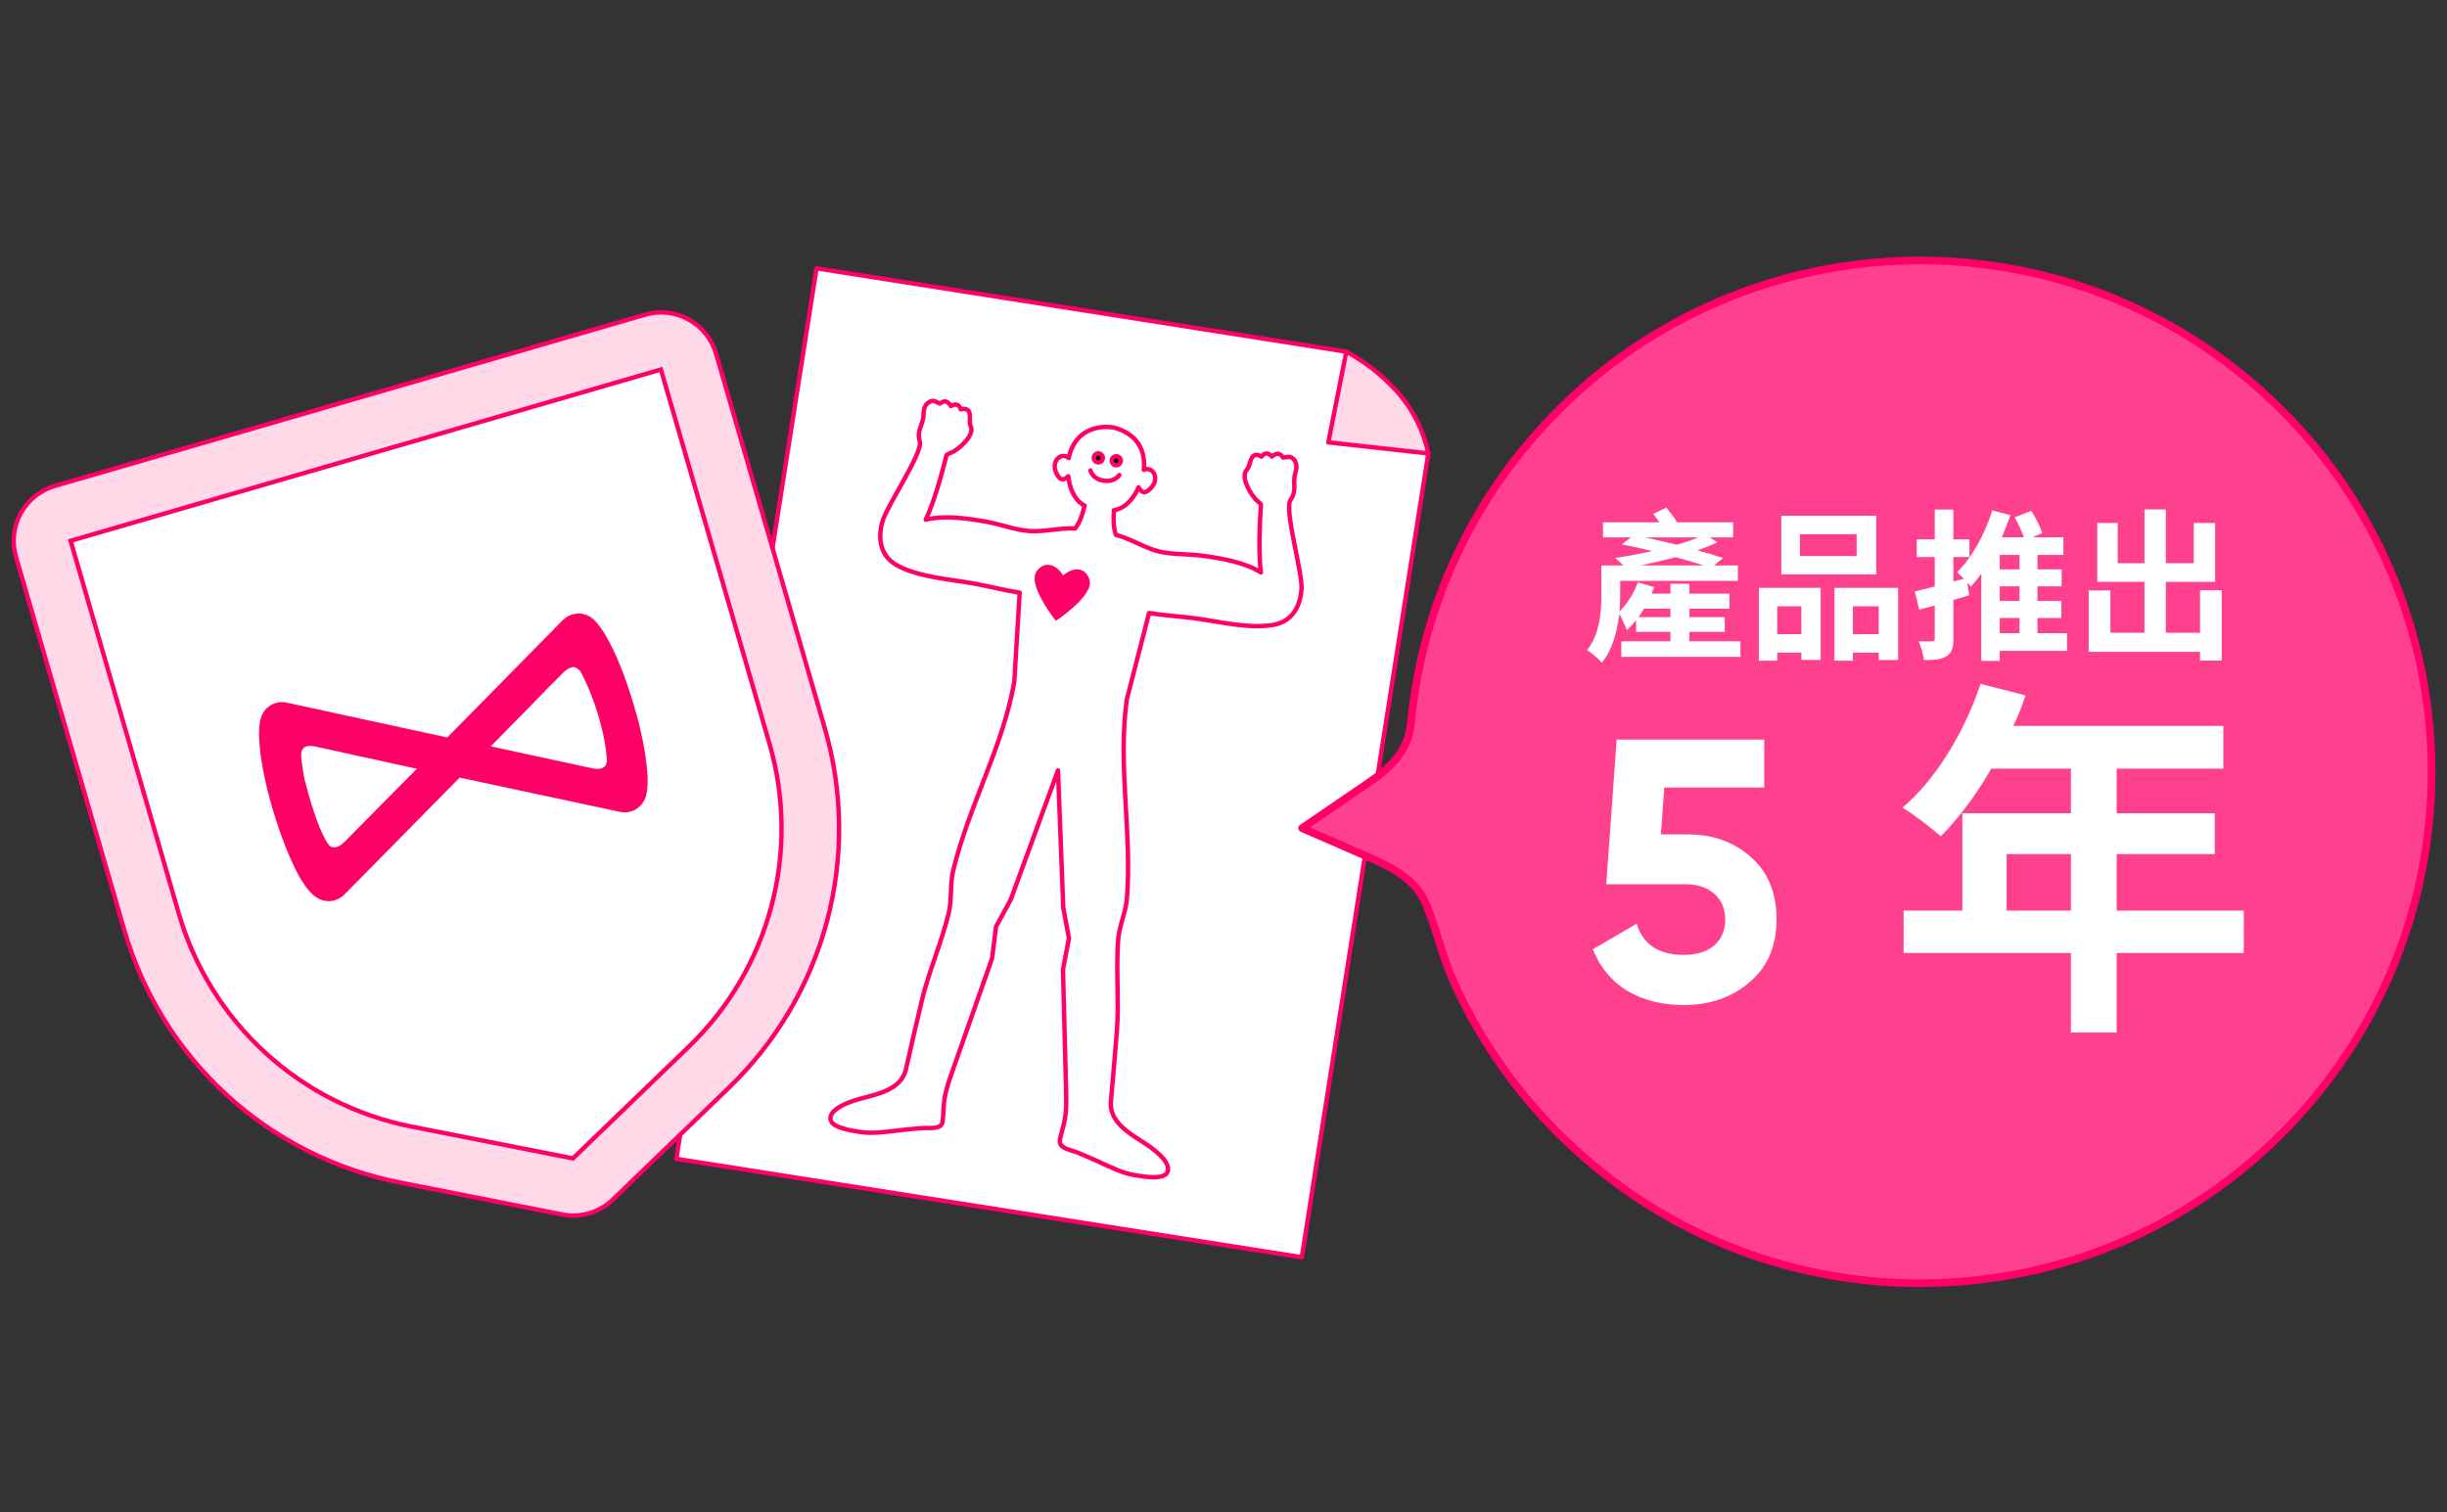
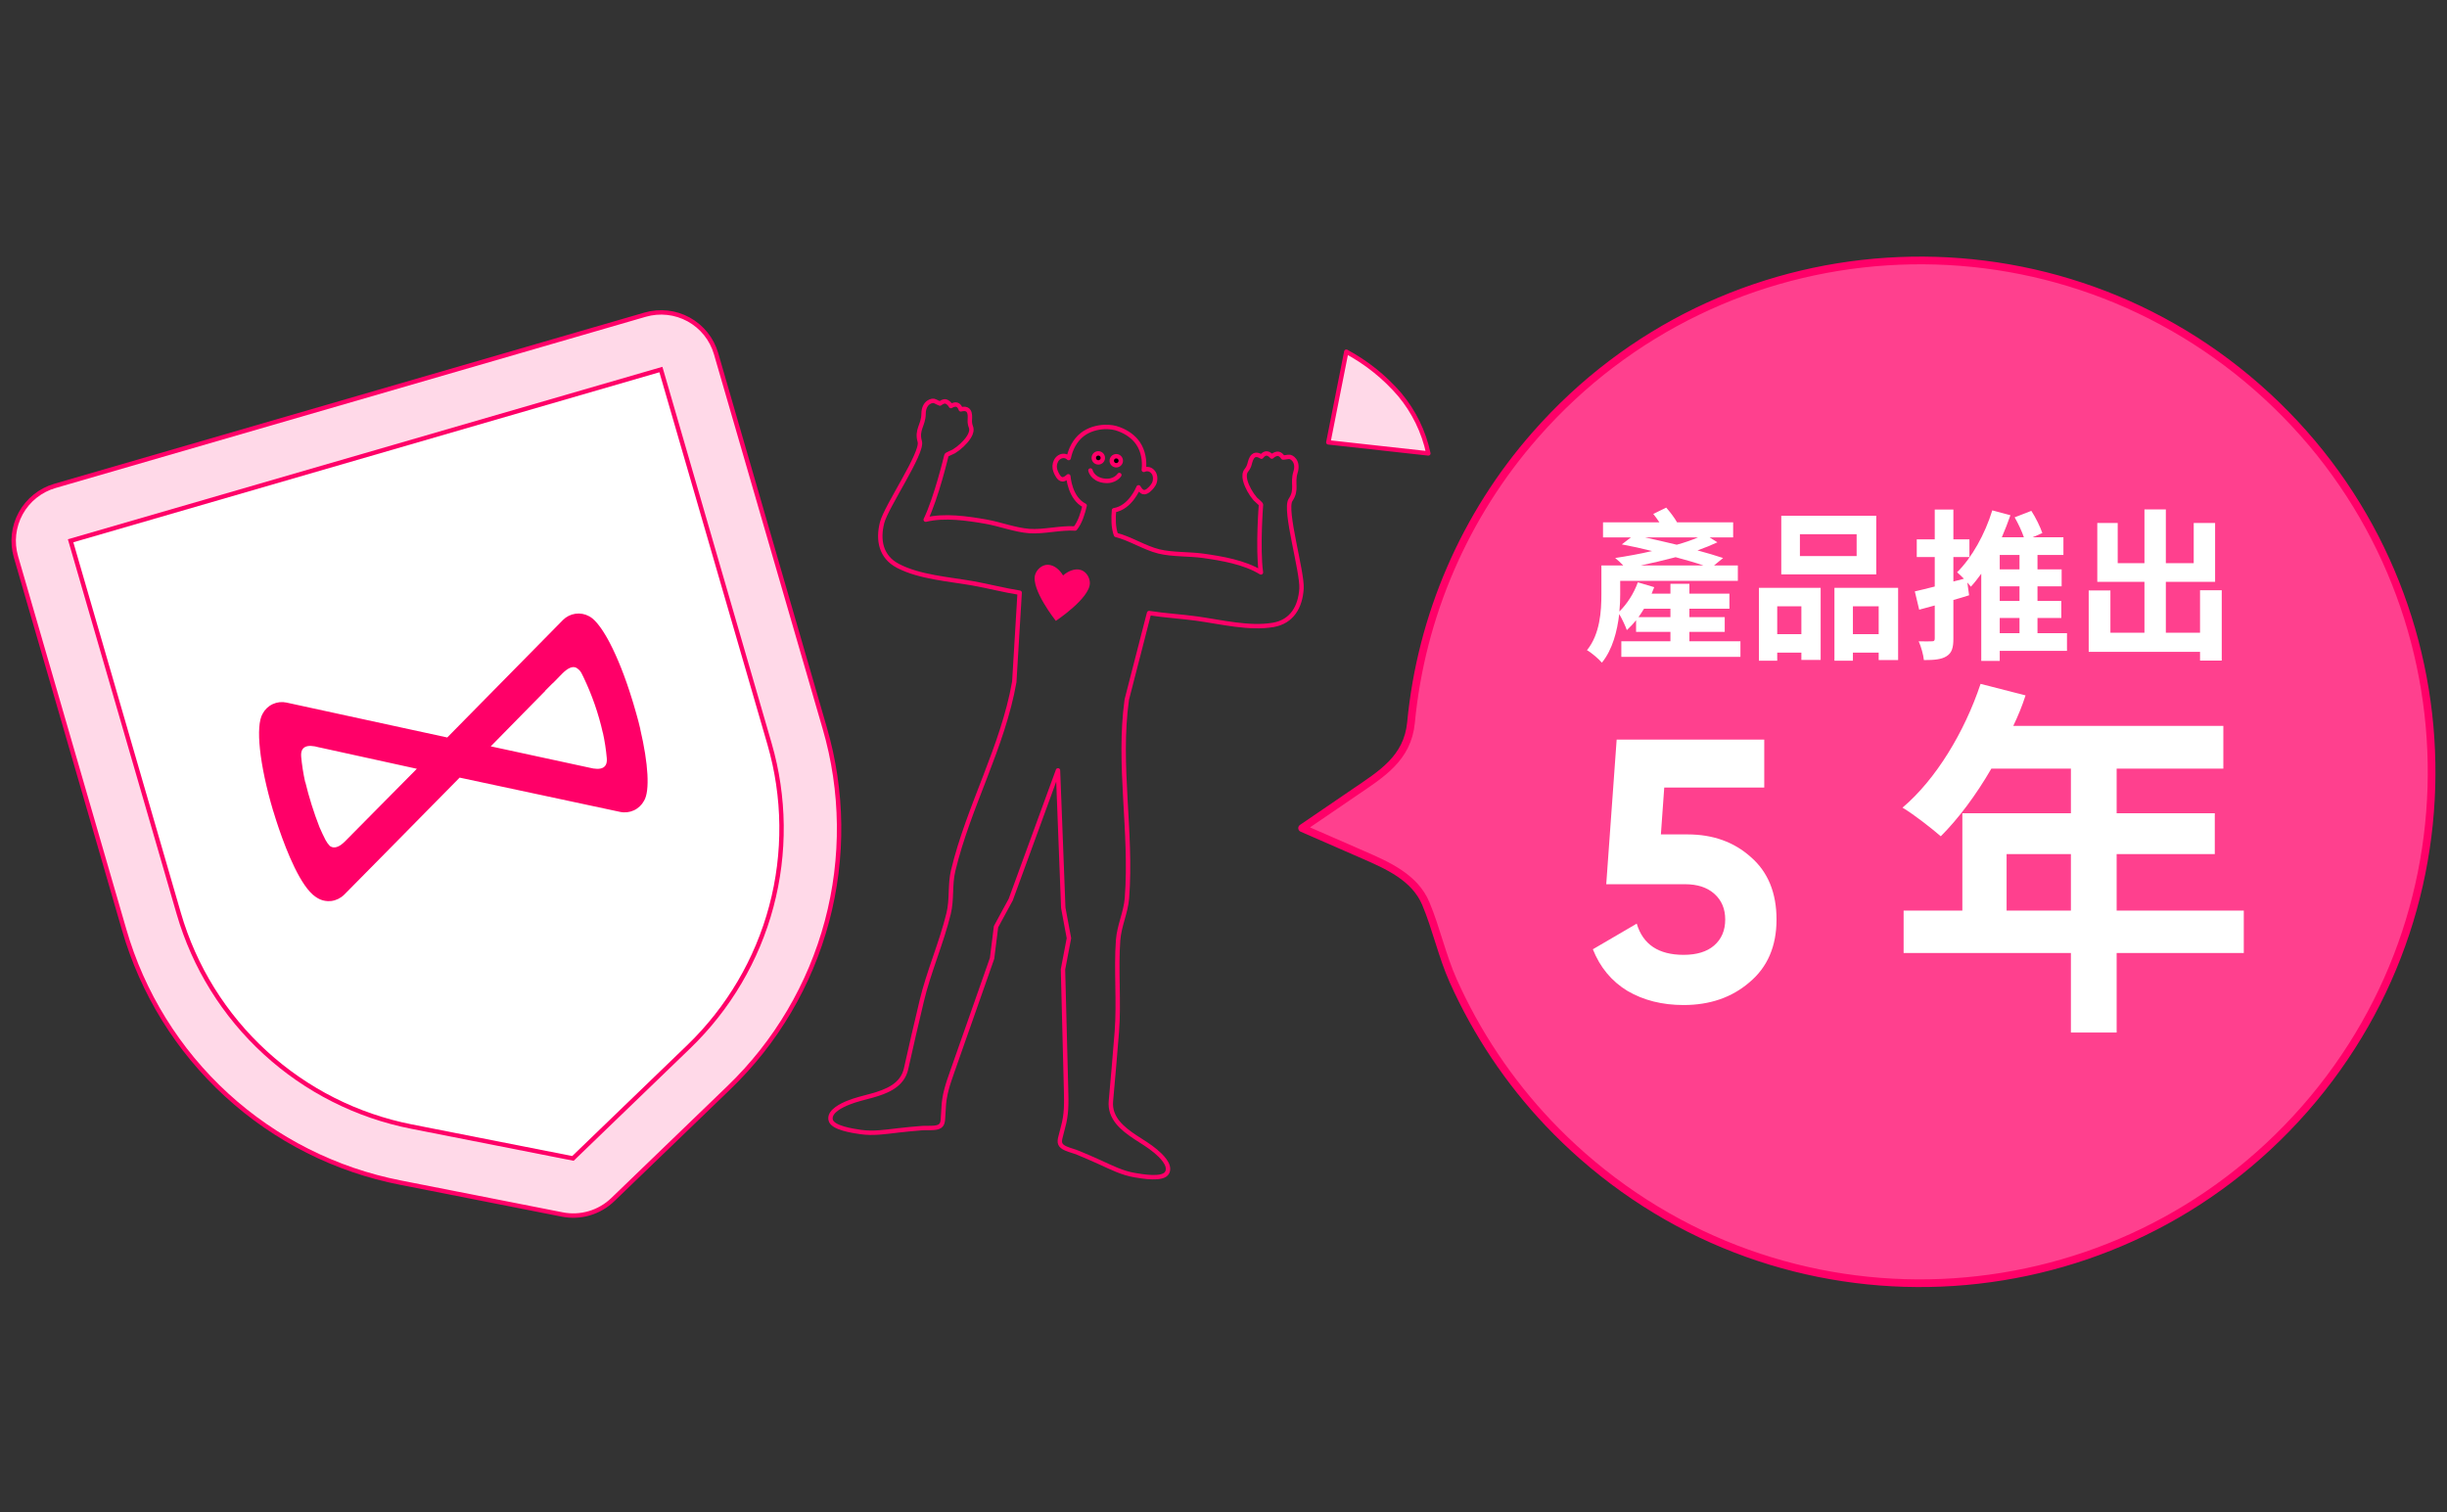
<svg xmlns="http://www.w3.org/2000/svg" width="466" height="288" viewBox="0 0 466 288" fill="none">
  <rect x="0" y="0" width="466" height="288" fill="#333333" stroke="none" />
-   <path d="M128.8 220.718L247.913 239.464L272.01 86.354L256.394 66.985L155.494 51.105L128.8 220.718Z" fill="white" stroke="#FF0068" stroke-width="0.839" stroke-linecap="round" stroke-linejoin="round" />
  <path d="M256.389 66.984C260.247 69.059 263.691 71.825 266.549 75.145C269.257 78.382 271.133 82.233 272.013 86.361L252.965 84.255L256.389 66.984Z" fill="#FFD9E8" stroke="#FF0068" stroke-width="0.839" stroke-linecap="round" stroke-linejoin="round" />
  <path d="M167.986 99.544C168.77 96.466 175.775 86.274 175.163 84.118C174.501 81.797 175.864 81.02 175.882 78.803C175.9 76.586 177.566 76.135 178.047 76.421C178.3 76.569 179.009 76.862 179.009 76.862C179.009 76.862 179.714 76.25 180.276 76.523C180.626 76.705 180.91 76.992 181.088 77.344C181.088 77.344 181.699 76.927 182.229 77.089C182.759 77.252 182.969 77.975 182.969 77.975C182.969 77.975 184.082 77.606 184.483 78.322C184.779 78.845 184.709 79.45 184.689 80.023C184.665 80.446 184.729 80.869 184.879 81.265C185.398 82.501 184.022 83.991 183.216 84.764C182.731 85.224 182.2 85.633 181.633 85.986C181.41 86.127 180.28 86.545 180.242 86.708C180.242 86.708 178.317 94.792 176.293 98.978C179.863 98.101 184.214 98.735 187.779 99.359C190.381 99.816 193.363 100.954 196.01 101.147C198.775 101.35 201.985 100.475 204.751 100.662C205.702 99.469 206.217 97.726 206.555 96.305C203.728 94.87 203.464 90.813 203.446 90.715C203.162 90.978 202.734 91.307 202.325 91.295C201.671 91.273 201.212 90.269 201.013 89.741C200.886 89.425 200.828 89.085 200.845 88.744C200.861 88.404 200.952 88.071 201.109 87.769C201.298 87.391 201.618 87.096 202.01 86.939C202.264 86.837 202.542 86.811 202.81 86.865C203.078 86.919 203.324 87.052 203.517 87.245C203.871 85.5 204.716 83.861 206.101 82.774C207.269 81.859 208.842 81.376 210.409 81.32C210.89 81.307 211.371 81.336 211.846 81.407C212.27 81.471 212.685 81.582 213.083 81.741C214.558 82.276 215.908 83.218 216.736 84.448C217.72 85.908 218.022 87.727 217.822 89.496C218.066 89.372 218.34 89.321 218.612 89.352C218.884 89.382 219.141 89.493 219.35 89.668C219.675 89.937 219.89 90.317 219.953 90.734C220.011 91.07 219.995 91.415 219.906 91.744C219.817 92.074 219.657 92.38 219.438 92.641C219.087 93.082 218.343 93.897 217.714 93.717C217.32 93.604 217.015 93.158 216.824 92.82C216.776 92.913 215.279 96.693 212.148 97.186C212.034 98.635 211.984 100.458 212.527 101.886C215.218 102.557 218.003 104.376 220.698 105.033C223.276 105.662 226.462 105.495 229.078 105.859C232.663 106.36 236.998 107.093 240.126 109.024C239.488 104.419 240.137 96.134 240.137 96.134C240.152 95.961 239.204 95.222 239.036 95.02C238.604 94.51 238.225 93.958 237.905 93.371C237.374 92.387 236.522 90.547 237.396 89.531C237.66 89.199 237.852 88.817 237.958 88.407C238.116 87.855 238.236 87.258 238.676 86.851C239.281 86.293 240.224 86.985 240.224 86.985C240.224 86.985 240.648 86.364 241.201 86.37C241.754 86.376 242.207 86.963 242.207 86.963C242.484 86.683 242.843 86.497 243.231 86.431C243.851 86.353 244.333 87.143 244.333 87.143C244.333 87.143 245.097 87.087 245.384 87.018C245.931 86.895 247.377 87.833 246.713 89.95C246.049 92.067 247.107 93.224 245.764 95.229C244.516 97.093 248.053 108.944 247.856 112.114C247.639 115.559 246.069 118.394 242.475 119.021C237.943 119.812 232.451 118.448 227.931 117.823C225.025 117.42 221.723 117.229 218.825 116.769C218.825 116.769 214.585 133.221 214.581 133.248C212.841 145.847 215.58 158.362 214.614 171.042C214.403 173.813 213.139 176.263 212.931 179.073C212.509 184.76 213.136 190.868 212.686 196.533C212.336 200.928 211.961 205.321 211.56 209.712C211.257 212.957 213.777 214.986 216.219 216.602C217.524 217.463 218.886 218.253 220.086 219.268C221.028 220.058 222.913 221.805 222.324 223.211C222.301 223.255 222.28 223.299 222.258 223.343C221.524 224.81 217.383 224.039 216.128 223.833C213.71 223.435 211.602 222.348 209.399 221.347C208.041 220.729 206.672 220.136 205.293 219.568C204.543 219.258 203.744 219.083 202.999 218.758C201.821 218.249 201.644 217.666 201.98 216.487C202.15 215.893 202.273 215.286 202.439 214.69C203.135 212.247 203.083 210.042 203.018 207.537C202.94 204.476 202.862 201.415 202.783 198.353C202.665 193.813 202.549 189.272 202.435 184.731L202.432 184.646L203.566 178.697L202.485 172.912L201.481 146.731L192.486 171.338L189.679 176.511L188.93 182.522C188.926 182.549 188.913 182.575 188.904 182.602C187.397 186.887 185.891 191.172 184.388 195.458C183.371 198.347 182.356 201.236 181.342 204.126C180.511 206.488 179.784 208.572 179.697 211.111C179.676 211.73 179.607 212.345 179.582 212.962C179.538 214.201 179.192 214.693 177.917 214.811C177.106 214.891 176.292 214.812 175.483 214.877C173.996 214.994 172.512 215.138 171.032 215.309C168.626 215.584 166.286 215.969 163.862 215.607C162.606 215.409 158.428 214.875 158.179 213.258C158.173 213.209 158.165 213.161 158.158 213.112C158.028 211.593 160.358 210.51 161.497 210.047C162.95 209.456 164.491 209.111 165.996 208.697C168.819 207.91 171.838 206.755 172.548 203.572C173.507 199.267 174.499 194.971 175.524 190.684C176.834 185.154 179.309 179.535 180.653 173.993C181.319 171.248 180.869 168.535 181.518 165.833C184.493 153.461 190.944 142.401 193.158 129.877C193.162 129.849 194.181 112.891 194.181 112.891C191.282 112.435 188.082 111.606 185.192 111.096C180.697 110.303 175.052 109.914 170.984 107.77C167.756 106.069 167.133 102.889 167.986 99.544Z" stroke="#FF0068" stroke-width="0.839" stroke-linecap="round" stroke-linejoin="round" />
  <path d="M212.445 88.606C211.976 88.532 211.656 88.092 211.729 87.623C211.803 87.153 212.244 86.833 212.713 86.907C213.182 86.981 213.503 87.421 213.429 87.89C213.355 88.359 212.915 88.68 212.445 88.606Z" fill="black" stroke="#FF0068" stroke-width="0.839" stroke-linecap="round" stroke-linejoin="round" />
  <path d="M209.025 88.063C208.556 87.989 208.236 87.549 208.31 87.079C208.383 86.61 208.824 86.29 209.293 86.363C209.762 86.437 210.083 86.877 210.009 87.347C209.935 87.816 209.495 88.137 209.025 88.063Z" fill="black" stroke="#FF0068" stroke-width="0.839" stroke-linecap="round" stroke-linejoin="round" />
  <path d="M213.164 90.474C213.164 90.474 212.284 91.885 210.142 91.548C208 91.21 207.661 89.608 207.661 89.608" stroke="#FF0068" stroke-width="0.839" stroke-linecap="round" stroke-linejoin="round" />
-   <path d="M197.137 109.432C197.459 108.413 198.472 107.546 199.573 107.571C200.799 107.601 201.861 108.603 202.447 109.606C203.312 108.833 204.632 108.205 205.809 108.552C206.862 108.866 207.559 110.003 207.553 111.071C207.533 113.98 201.068 118.255 201.068 118.255C201.068 118.255 196.263 112.206 197.137 109.432Z" fill="#FF0068" />
+   <path d="M197.137 109.432C197.459 108.413 198.472 107.546 199.573 107.571C200.799 107.601 201.861 108.603 202.447 109.606C203.312 108.833 204.632 108.205 205.809 108.552C206.862 108.866 207.559 110.003 207.553 111.071C207.533 113.98 201.068 118.255 201.068 118.255C201.068 118.255 196.263 112.206 197.137 109.432" fill="#FF0068" />
  <path d="M122.853 59.936L10.464 92.546C7.689 93.351 5.347 95.226 3.954 97.757C2.561 100.289 2.231 103.271 3.036 106.046L23.637 177.046C27.123 189.153 33.885 200.063 43.178 208.571C52.471 217.078 63.934 222.853 76.301 225.259L107.061 231.319C108.765 231.658 110.525 231.583 112.194 231.098C113.892 230.605 115.443 229.705 116.714 228.477L138.781 207.192C147.794 198.527 154.262 187.559 157.484 175.479C160.705 163.399 160.558 150.666 157.056 138.664L136.361 67.34C135.551 64.567 133.673 62.23 131.14 60.841C128.607 59.453 125.626 59.127 122.853 59.936V59.936Z" fill="#FFD9E8" stroke="#FF0068" stroke-width="0.839" stroke-miterlimit="10" />
  <path d="M131.177 199.356L109.11 220.641L78.349 214.576C67.954 212.527 58.322 207.658 50.509 200.502C42.695 193.346 37.001 184.178 34.048 174.003L13.447 103.002L125.86 70.385L146.549 141.69C149.48 151.791 149.596 162.5 146.887 172.662C144.178 182.824 138.746 192.054 131.177 199.356V199.356Z" fill="white" stroke="#FF0068" stroke-width="0.839" stroke-miterlimit="10" />
  <path d="M52.046 154.495C52.148 154.848 52.286 155.323 52.477 155.891C52.527 156.064 52.576 156.233 52.638 156.397C52.744 156.722 52.86 157.072 52.986 157.446C53.026 157.584 53.063 157.711 53.124 157.854C54.627 162.247 57.278 168.91 60.098 170.815C60.251 170.931 60.414 171.034 60.586 171.122C61.139 171.431 61.756 171.606 62.39 171.634C62.412 171.637 62.435 171.639 62.458 171.64C62.637 171.644 62.816 171.636 62.993 171.617C63.041 171.603 63.093 171.614 63.144 171.608C63.294 171.587 63.439 171.551 63.587 171.516C63.659 171.496 63.731 171.475 63.805 171.453C63.925 171.418 64.041 171.362 64.16 171.313C64.278 171.264 64.349 171.258 64.436 171.201C64.523 171.144 64.63 171.085 64.726 171.028C64.822 170.971 64.928 170.918 65.02 170.848C65.209 170.716 65.386 170.568 65.55 170.406L74.048 161.798L87.533 148.109L118.08 154.638C118.97 154.83 119.899 154.726 120.725 154.342C121.551 153.958 122.229 153.315 122.655 152.511C123.784 150.657 123.466 145.444 121.932 138.904L121.948 138.9C121.716 137.892 121.441 136.856 121.157 135.866C120.993 135.302 120.827 134.729 120.658 134.147C120.648 134.11 120.635 134.067 120.625 134.03L120.596 133.932C120.528 133.699 120.451 133.431 120.352 133.14C119.062 128.954 117.606 125.296 116.172 122.543C116.08 122.366 115.989 122.191 115.896 122.02C115.833 121.9 115.766 121.77 115.705 121.669C115.59 121.461 115.473 121.257 115.351 121.056C114.221 119.15 113.139 117.856 112.189 117.373C111.394 116.936 110.477 116.769 109.577 116.899C108.678 117.028 107.845 117.447 107.205 118.091L98.792 126.637L85.243 140.394L85.174 140.466L54.565 133.82C53.679 133.625 52.754 133.728 51.932 134.111C51.109 134.494 50.436 135.136 50.016 135.939C48.63 138.259 49.395 145.608 52.01 154.411L52.028 154.474L52.046 154.495ZM105.223 130.151L105.243 130.169L107.092 128.281C108.106 127.27 108.95 126.879 109.646 127.14C109.799 127.219 109.946 127.312 110.1 127.394L110.136 127.429C109.98 127.357 109.825 127.281 109.667 127.214C109.979 127.341 110.256 127.542 110.472 127.8C110.565 127.922 110.649 128.051 110.725 128.184L110.732 128.208C110.857 128.442 110.968 128.686 111.091 128.92C112.729 132.324 113.975 135.902 114.803 139.587L114.817 139.583C115.166 141.175 115.412 142.789 115.555 144.413C115.711 146.225 114.579 146.835 112.14 146.194L93.456 142.155L103.824 131.601L103.804 131.584L105.223 130.151ZM60.815 142.355L79.384 146.428L67.6 158.335L65.727 160.23C64.754 161.203 63.912 161.591 63.16 161.323C63.04 161.26 62.925 161.193 62.816 161.135C62.486 160.788 62.206 160.398 61.983 159.974C61.578 159.179 61.199 158.373 60.846 157.555C59.751 154.751 58.847 151.877 58.142 148.951L58.115 148.959C57.757 147.352 57.502 145.724 57.35 144.085L57.357 144.109C57.2 142.265 58.356 141.648 60.817 142.363L60.815 142.355Z" fill="#FF0068" />
  <path d="M429.885 73.784C389.441 38.313 327.903 42.343 292.434 82.784C278.948 98.112 270.645 117.306 268.708 137.63C268.039 144.462 263.078 147.425 257.974 150.905C254.639 153.185 247.967 157.733 247.967 157.733L259.59 162.808C264.242 164.835 269.423 167.104 271.525 172.094C273.527 176.861 274.61 182.034 276.752 186.824C281.219 196.802 287.339 205.954 294.852 213.895C296.952 216.111 299.149 218.226 301.443 220.238C341.884 255.707 403.423 251.676 438.891 211.236C474.36 170.795 470.337 109.263 429.885 73.784Z" fill="#FF408E" stroke="#FF0068" stroke-width="1.464" stroke-linecap="round" stroke-linejoin="round" />
  <path d="M312.032 117.547H318.112V115.942H313.082C312.742 116.498 312.403 117.023 312.032 117.547ZM312.465 107.702H324.408C322.896 107.178 321.044 106.653 319.1 106.128C316.878 106.715 314.625 107.239 312.465 107.702ZM323.359 102.363H313.298C315.242 102.795 317.279 103.258 319.316 103.752C320.797 103.351 322.217 102.857 323.359 102.363ZM321.723 122.146H331.445V125.108H308.761V122.146H318.112V120.356H311.57V118.134C311.014 118.843 310.397 119.461 309.81 120.016C309.594 119.368 308.885 117.825 308.36 116.961C307.99 120.17 307.095 123.72 305.058 126.219C304.502 125.54 302.99 124.244 302.218 123.843C304.718 120.757 304.965 116.374 304.965 113.196V107.702H309.131C308.638 107.178 308.02 106.622 307.588 106.283C309.81 105.943 312.249 105.511 314.625 104.956C312.681 104.462 310.675 104.03 308.854 103.69L310.582 102.363H305.274V99.493H316.014C315.643 98.907 315.211 98.351 314.841 97.888L317.31 96.685C318.02 97.487 318.853 98.567 319.378 99.493H330.056V102.363H325.581L327.062 103.289C325.951 103.814 324.655 104.338 323.266 104.832C325.087 105.326 326.754 105.82 328.142 106.283L326.414 107.702H330.951V110.634H308.545V113.227C308.545 114.214 308.514 115.294 308.391 116.467C309.872 115.017 311.137 113.041 311.909 110.912L315.026 111.838C314.872 112.239 314.717 112.64 314.532 113.072H318.112V111.19H321.723V113.072H329.346V115.942H321.723V117.547H328.451V120.356H321.723V122.146ZM353.573 105.912V101.746H342.771V105.912H353.573ZM357.307 98.228V109.4H339.222V98.228H357.307ZM343.049 115.479H338.45V120.788H343.049V115.479ZM334.963 125.849V111.961H346.721V125.695H343.049V124.306H338.45V125.849H334.963ZM352.863 120.788H357.77V115.479H352.863V120.788ZM349.344 111.961H361.473V125.726H357.77V124.306H352.863V125.849H349.344V111.961ZM380.824 117.702V120.603H384.589V117.702H380.824ZM384.589 108.443V105.696H380.824V108.443H384.589ZM384.589 114.461V111.683H380.824V114.461H384.589ZM393.631 120.603V123.966H380.824V125.88H377.305V109.276C376.657 110.171 376.009 111.004 375.33 111.745C375.145 111.529 374.898 111.251 374.651 110.943L374.991 113.381C374.034 113.689 373.016 113.998 371.997 114.276V121.652C371.997 123.411 371.688 124.368 370.701 124.985C369.744 125.602 368.386 125.726 366.38 125.726C366.288 124.738 365.856 123.195 365.393 122.146C366.473 122.176 367.553 122.176 367.923 122.146C368.294 122.146 368.448 122.053 368.448 121.621V115.325L365.485 116.128L364.652 112.64C365.732 112.393 367.028 112.085 368.448 111.714V106.097H365.022V102.734H368.448V97.055H371.997V102.734H375.052V106.097H371.997V110.758L374.003 110.233C373.54 109.77 373.077 109.307 372.707 108.998C375.515 106.221 378.015 101.746 379.404 97.209L382.86 98.135C382.367 99.555 381.811 100.944 381.225 102.332H385.422C385.021 101.16 384.342 99.709 383.663 98.536L386.842 97.302C387.675 98.567 388.539 100.357 388.94 101.53L387.089 102.332H392.952V105.696H388.014V108.443H392.613V111.683H388.014V114.461H392.551V117.702H388.014V120.603H393.631ZM418.969 112.424H423.104V125.818H418.969V124.152H397.767V112.455H401.902V120.51H408.383V110.819H399.402V99.617H403.291V107.27H408.383V97.024H412.457V107.27H417.765V99.617H421.839V110.819H412.457V120.51H418.969V112.424Z" fill="white" />
  <path d="M316.297 158.929H321.394C326.209 158.929 330.221 160.368 333.431 163.248C336.687 166.08 338.316 170.045 338.316 175.142C338.316 180.24 336.593 184.228 333.147 187.107C329.796 189.987 325.619 191.426 320.616 191.426C316.556 191.426 312.993 190.529 309.925 188.736C306.904 186.895 304.709 184.252 303.34 180.806L311.695 175.921C312.875 179.886 315.848 181.868 320.616 181.868C323.117 181.868 325.052 181.278 326.421 180.098C327.837 178.871 328.545 177.219 328.545 175.142C328.545 173.113 327.861 171.484 326.492 170.257C325.123 169.03 323.259 168.416 320.899 168.416H305.889L307.872 140.875H335.979V150.008H316.934L316.297 158.929ZM382.131 173.443H394.379V162.681H382.131V173.443ZM427.301 173.443V181.514H403.088V196.665H394.379V181.514H362.519V173.443H373.705V154.893H394.379V146.397H379.228C376.325 151.424 372.927 155.955 369.599 159.283C367.971 157.867 364.36 155.035 362.307 153.831C368.679 148.45 374.13 139.388 377.175 130.255L385.741 132.45C385.104 134.432 384.325 136.344 383.405 138.255H423.407V146.397H403.088V154.893H421.779V162.681H403.088V173.443H427.301Z" fill="white" />
</svg>